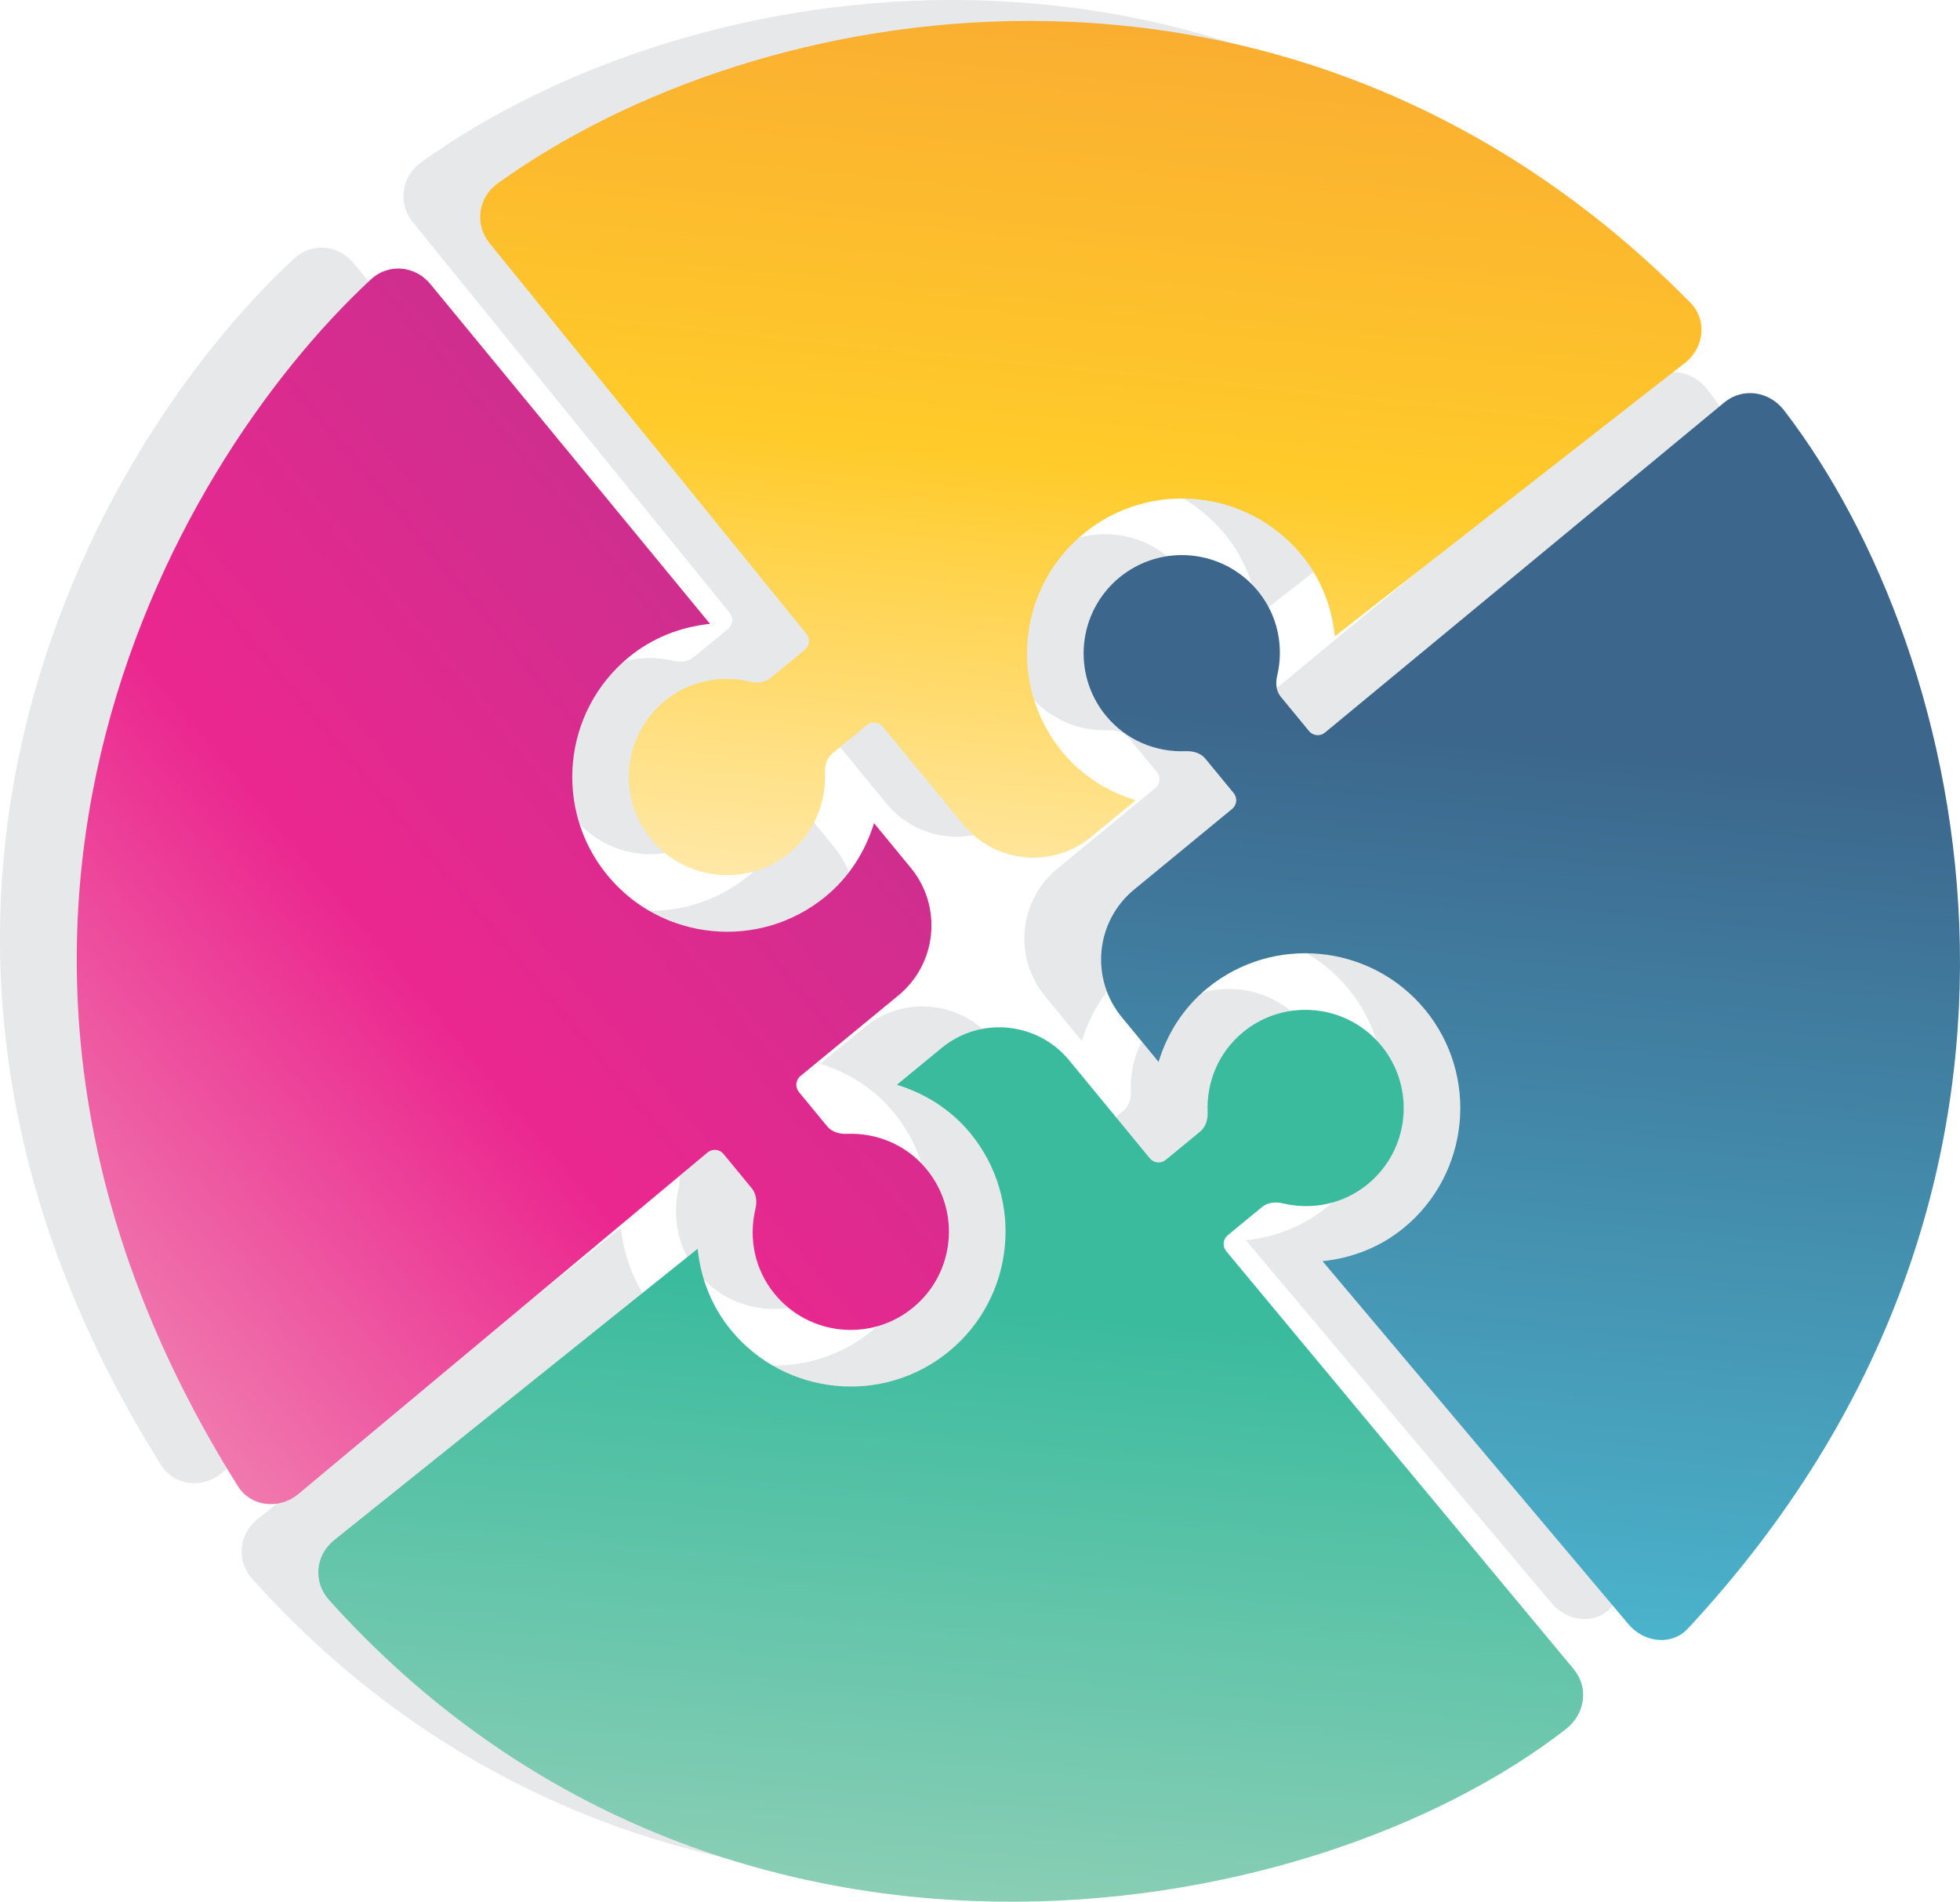
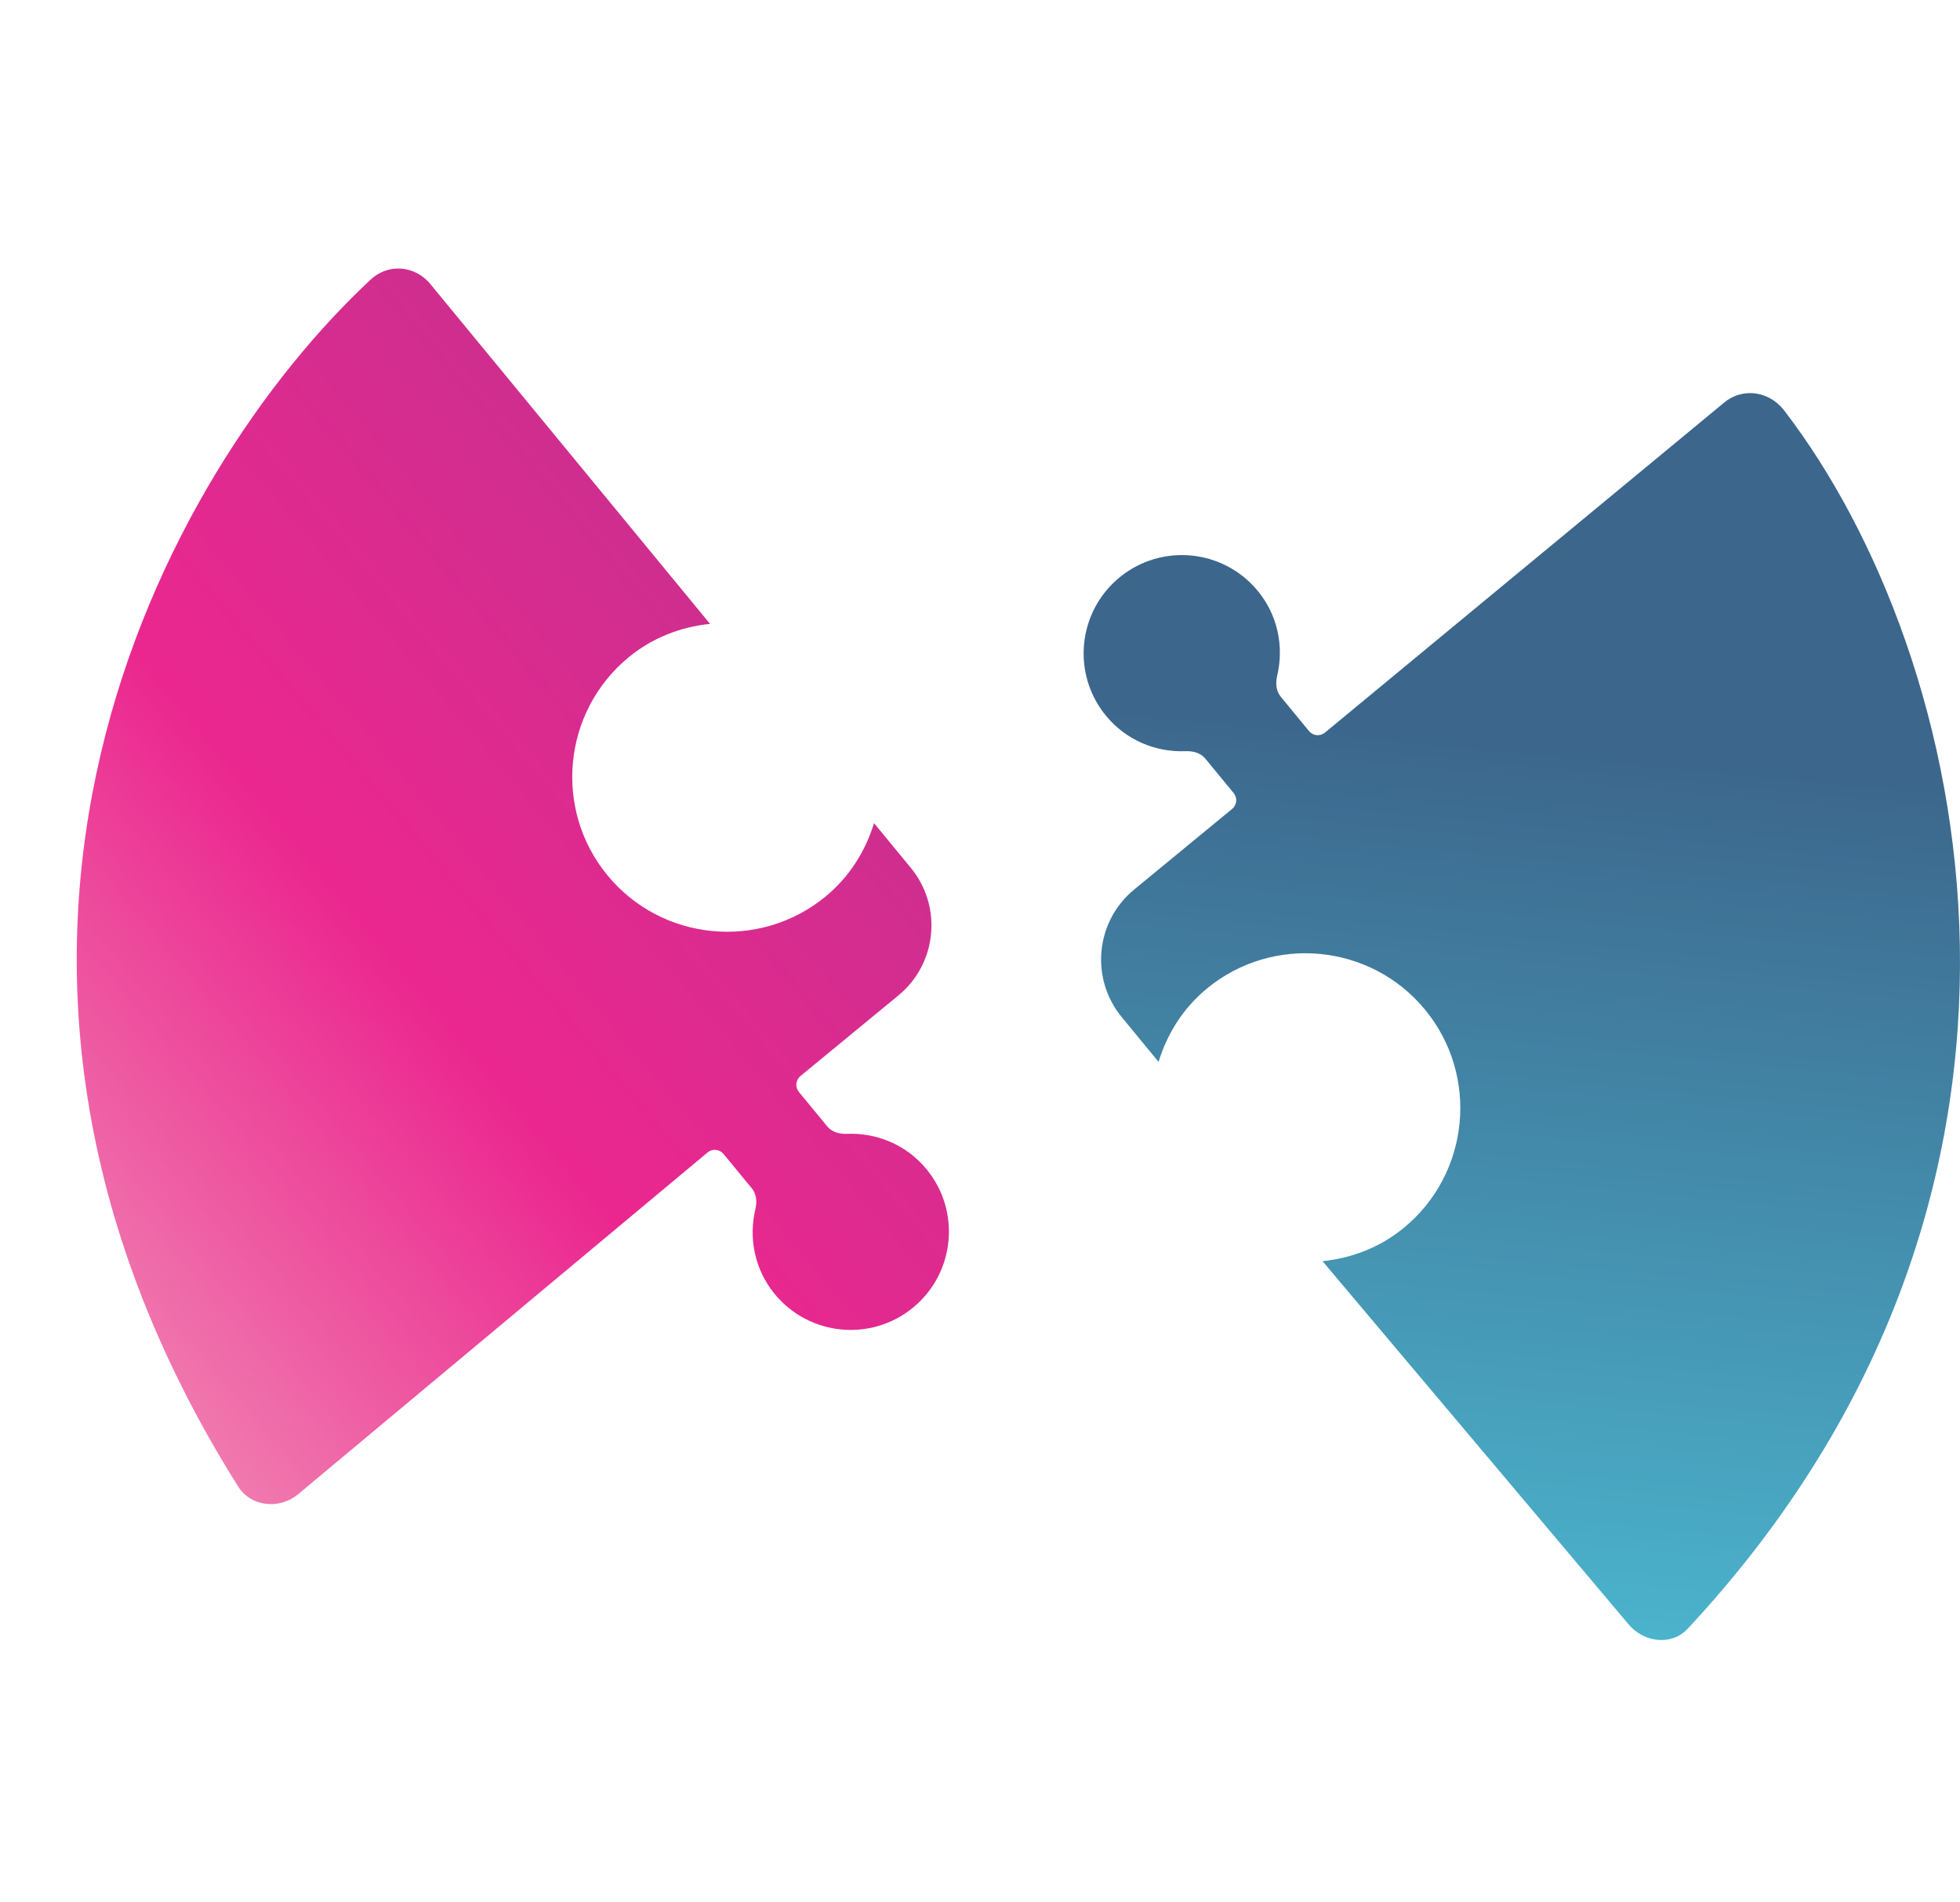
<svg xmlns="http://www.w3.org/2000/svg" xmlns:ns1="http://www.inkscape.org/namespaces/inkscape" xmlns:ns2="http://sodipodi.sourceforge.net/DTD/sodipodi-0.dtd" width="419.168" height="406.703" id="svg3240" version="1.1" ns1:version="0.48.4 r9939" ns2:docname="Logo.svg" ns1:export-filename="\\MCHSERVER\Documents\Machshevet\Logo.png" ns1:export-xdpi="90" ns1:export-ydpi="90">
  <defs id="defs3242">
    <clipPath id="clipPath16">
-       <path d="m 0,425.197 1417.322,0 L 1417.322,0 0,0 0,425.197 z" ns1:connector-curvature="0" id="path18" />
-     </clipPath>
+       </clipPath>
    <linearGradient x1="0" y1="0" x2="1" y2="0" id="linearGradient130" gradientUnits="userSpaceOnUse" gradientTransform="matrix(14.635,150.584,150.584,-14.635,1252.758,243.83)" spreadMethod="pad">
      <stop id="stop132" style="stop-color:#ffe8a6;stop-opacity:1" offset="0" />
      <stop id="stop134" style="stop-color:#ffcb2a;stop-opacity:1" offset="0.5" />
      <stop id="stop136" style="stop-color:#faae31;stop-opacity:1" offset="1" />
    </linearGradient>
    <linearGradient x1="0" y1="0" x2="1" y2="0" id="linearGradient152" gradientUnits="userSpaceOnUse" gradientTransform="matrix(20.687,212.86,212.86,-20.687,1323.85,121.643)" spreadMethod="pad">
      <stop id="stop154" style="stop-color:#4bb3cc;stop-opacity:1" offset="0" />
      <stop id="stop156" style="stop-color:#3c668c;stop-opacity:1" offset="0.709" />
      <stop id="stop158" style="stop-color:#3c668c;stop-opacity:1" offset="0.709" />
      <stop id="stop160" style="stop-color:#3c668c;stop-opacity:1" offset="1" />
    </linearGradient>
    <linearGradient x1="0" y1="0" x2="1" y2="0" id="linearGradient176" gradientUnits="userSpaceOnUse" gradientTransform="matrix(15.246,156.872,156.872,-15.246,1234.897,73.94)" spreadMethod="pad">
      <stop id="stop178" style="stop-color:#89ceb5;stop-opacity:1" offset="0" />
      <stop id="stop180" style="stop-color:#3bbb9e;stop-opacity:1" offset="0.645" />
      <stop id="stop182" style="stop-color:#3bbb9e;stop-opacity:1" offset="0.645" />
      <stop id="stop184" style="stop-color:#3bbb9e;stop-opacity:1" offset="1" />
    </linearGradient>
    <linearGradient x1="0" y1="0" x2="1" y2="0" id="linearGradient200" gradientUnits="userSpaceOnUse" gradientTransform="matrix(120.597,99.232,99.232,-120.597,1087.051,181.111)" spreadMethod="pad">
      <stop id="stop202" style="stop-color:#f079ae;stop-opacity:1" offset="0" />
      <stop id="stop204" style="stop-color:#eb278f;stop-opacity:1" offset="0.5" />
      <stop id="stop206" style="stop-color:#cf2e8f;stop-opacity:1" offset="1" />
    </linearGradient>
  </defs>
  <ns2:namedview id="base" pagecolor="#ffffff" bordercolor="#666666" borderopacity="1.0" ns1:pageopacity="0.0" ns1:pageshadow="2" ns1:zoom="0.35" ns1:cx="374.99995" ns1:cy="519.99995" ns1:document-units="px" ns1:current-layer="layer1" showgrid="false" ns1:window-width="1920" ns1:window-height="1018" ns1:window-x="-8" ns1:window-y="-8" ns1:window-maximized="1" fit-margin-top="0" fit-margin-left="0" fit-margin-right="0" fit-margin-bottom="0" />
  <g ns1:label="Layer 1" ns1:groupmode="layer" id="layer1" transform="translate(-4.9145409e-5,-645.659)">
    <g transform="matrix(1.25,0,0,-1.25,-1345.789,1143.988)" id="g10">
      <g id="g12">
        <g clip-path="url(#clipPath16)" id="g14">
          <g transform="translate(1248.872,310.928)" id="g102">
            <path d="m 0,0 c 11.284,9.285 28.025,7.66 37.309,-3.623 3.325,-4.041 5.188,-8.869 5.704,-13.918 l 60.025,46.876 c 3.173,2.611 3.694,7.255 0.811,10.183 -66.844,67.887 -157.639,53.786 -204.068,20.426 -3.382,-2.43 -4.006,-7.054 -1.365,-10.265 l 54.182,-66.805 c 0.674,-0.831 0.554,-2.05 -0.272,-2.729 l -5.883,-4.842 c -0.985,-0.81 -2.346,-0.895 -3.58,-0.596 -4.926,1.16 -10.298,0.142 -14.509,-3.325 -7.169,-5.897 -8.205,-16.497 -2.302,-23.668 5.892,-7.162 16.497,-8.195 23.667,-2.297 4.212,3.465 6.24,8.545 6.05,13.608 -0.053,1.262 0.292,2.584 1.278,3.393 l 5.883,4.843 c 0.826,0.677 2.043,0.558 2.722,-0.264 l 13.794,-16.764 c 5.439,-6.611 15.215,-7.561 21.828,-2.121 l 7.65,6.295 c -4.845,1.482 -9.234,4.239 -12.559,8.28 C -12.918,-26.03 -11.293,-9.291 0,0" ns1:connector-curvature="0" id="path104" style="fill:#e7e8e9;fill-opacity:1;fill-rule:nonzero;stroke:none" />
          </g>
          <g transform="translate(1290.179,276.901)" id="g106">
-             <path d="m 0,0 c -0.83,-0.675 -2.044,-0.554 -2.72,0.266 l -4.848,5.893 c -0.808,0.981 -0.887,2.335 -0.598,3.573 1.168,4.919 0.146,10.303 -3.317,14.512 -5.897,7.168 -16.498,8.197 -23.667,2.299 -7.171,-5.901 -8.196,-16.498 -2.298,-23.664 3.463,-4.209 8.541,-6.254 13.596,-6.053 1.275,0.05 2.585,-0.294 3.392,-1.274 l 4.848,-5.894 c 0.675,-0.82 0.566,-2.031 -0.26,-2.711 l -16.764,-13.795 c -6.615,-5.441 -7.565,-15.218 -2.113,-21.84 l 6.292,-7.648 c 1.477,4.852 4.235,9.232 8.282,12.563 11.285,9.286 28.026,7.656 37.31,-3.627 9.29,-11.291 7.666,-28.032 -3.62,-37.319 -4.047,-3.328 -8.873,-5.188 -13.921,-5.709 l 52.305,-62.066 c 2.607,-3.168 7.382,-3.812 10.176,-0.814 70.159,75.32 48.493,166.802 16.507,208.417 -2.532,3.295 -7.051,4.01 -10.269,1.364 L 0,0 z" ns1:connector-curvature="0" id="path108" style="fill:#e7e8e9;fill-opacity:1;fill-rule:nonzero;stroke:none" />
-           </g>
+             </g>
          <g transform="translate(1276.162,225.644)" id="g110">
            <path d="m 0,0 c -4.216,-3.471 -6.249,-8.547 -6.049,-13.61 0.056,-1.269 -0.294,-2.578 -1.279,-3.39 l -5.885,-4.842 c -0.825,-0.68 -2.034,-0.561 -2.713,0.254 l -13.793,16.765 c -5.451,6.624 -15.225,7.574 -21.844,2.128 l -7.649,-6.295 c 4.849,-1.489 9.232,-4.238 12.56,-8.279 9.291,-11.293 7.667,-28.032 -3.627,-37.323 -11.287,-9.289 -28.026,-7.662 -37.319,3.633 -3.32,4.035 -5.182,8.862 -5.705,13.912 l -62.252,-49.901 c -3.173,-2.613 -3.552,-7.13 -0.816,-10.176 66.066,-73.545 167.033,-56.717 211.595,-22.128 3.286,2.553 4.015,7.055 1.369,10.272 l -59.471,71.531 c -0.668,0.826 -0.552,2.034 0.273,2.714 l 5.885,4.841 c 0.987,0.812 2.338,0.903 3.574,0.603 4.926,-1.163 10.303,-0.152 14.518,3.316 7.166,5.895 8.194,16.503 2.295,23.674 C 17.768,4.867 7.164,5.896 0,0" ns1:connector-curvature="0" id="path112" style="fill:#e7e8e9;fill-opacity:1;fill-rule:nonzero;stroke:none" />
          </g>
          <g transform="translate(1167.438,252.482)" id="g114">
-             <path d="m 0,0 c -9.288,11.289 -7.662,28.026 3.627,37.313 4.041,3.329 8.87,5.19 13.918,5.714 l -47.844,58.13 c -2.606,3.167 -7.175,3.598 -10.179,0.804 -35.215,-32.72 -80.401,-114.678 -22.742,-206.483 2.217,-3.533 7.06,-4.015 10.277,-1.37 l 70.078,58.494 c 0.829,0.674 2.045,0.548 2.723,-0.273 l 4.84,-5.882 c 0.811,-0.987 0.9,-2.344 0.602,-3.576 -1.165,-4.927 -0.149,-10.298 3.314,-14.507 5.907,-7.177 16.507,-8.204 23.674,-2.305 7.171,5.9 8.196,16.493 2.293,23.67 -3.465,4.208 -8.538,6.243 -13.599,6.049 -1.267,-0.06 -2.58,0.29 -3.391,1.277 l -4.841,5.882 c -0.678,0.822 -0.566,2.041 0.252,2.722 l 16.765,13.796 c 6.62,5.443 7.569,15.22 2.129,21.83 l -6.294,7.65 C 44.11,4.089 41.359,-0.29 37.31,-3.62 26.022,-12.908 9.284,-11.283 0,0" ns1:connector-curvature="0" id="path116" style="fill:#e7e8e9;fill-opacity:1;fill-rule:nonzero;stroke:none" />
-           </g>
+             </g>
        </g>
      </g>
      <g id="g118">
        <g id="g120">
          <g id="g126">
            <g id="g128">
-               <path d="m 1161.783,367.291 c -3.381,-2.431 -4.007,-7.053 -1.365,-10.266 l 0,0 54.181,-66.805 c 0.675,-0.83 0.555,-2.048 -0.271,-2.728 l 0,0 -5.884,-4.842 c -0.984,-0.811 -2.345,-0.895 -3.579,-0.595 l 0,0 c -4.927,1.159 -10.299,0.14 -14.51,-3.327 l 0,0 c -7.169,-5.896 -8.205,-16.497 -2.301,-23.666 l 0,0 c 5.891,-7.163 16.497,-8.197 23.665,-2.298 l 0,0 c 4.213,3.465 6.242,8.545 6.05,13.608 l 0,0 c -0.052,1.263 0.294,2.584 1.28,3.394 l 0,0 5.883,4.841 c 0.826,0.679 2.042,0.56 2.722,-0.264 l 0,0 13.794,-16.763 c 5.439,-6.611 15.215,-7.562 21.828,-2.12 l 0,0 7.649,6.294 c -4.844,1.482 -9.233,4.239 -12.558,8.28 l 0,0 c -9.283,11.283 -7.658,28.022 3.634,37.312 l 0,0 c 11.284,9.286 28.027,7.662 37.309,-3.621 l 0,0 c 3.326,-4.042 5.188,-8.87 5.704,-13.92 l 0,0 60.025,46.877 c 3.172,2.611 3.695,7.255 0.812,10.183 l 0,0 c -34.475,35.013 -75.326,48.218 -113.169,48.219 l 0,0 c -35.534,10e-4 -68.416,-11.638 -90.899,-27.793" ns1:connector-curvature="0" id="path138" style="fill:url(#linearGradient130);stroke:none" />
-             </g>
+               </g>
          </g>
        </g>
      </g>
      <g id="g140">
        <g id="g142">
          <g id="g148">
            <g id="g150">
              <path d="m 1371.621,329.793 -68.312,-56.473 c -0.831,-0.675 -2.046,-0.553 -2.72,0.266 l 0,0 -4.849,5.894 c -0.807,0.98 -0.888,2.334 -0.599,3.574 l 0,0 c 1.169,4.918 0.148,10.303 -3.317,14.511 l 0,0 c -5.896,7.168 -16.498,8.197 -23.666,2.3 l 0,0 c -7.171,-5.903 -8.195,-16.5 -2.299,-23.666 l 0,0 c 3.463,-4.209 8.542,-6.253 13.597,-6.052 l 0,0 c 1.275,0.049 2.586,-0.295 3.392,-1.275 l 0,0 4.849,-5.893 c 0.675,-0.821 0.566,-2.032 -0.26,-2.712 l 0,0 -16.765,-13.794 c -6.615,-5.442 -7.564,-15.218 -2.113,-21.84 l 0,0 6.292,-7.647 c 1.477,4.85 4.236,9.231 8.283,12.561 l 0,0 c 11.284,9.286 28.024,7.657 37.309,-3.626 l 0,0 c 9.289,-11.292 7.666,-28.033 -3.621,-37.319 l 0,0 c -4.047,-3.329 -8.872,-5.189 -13.921,-5.709 l 0,0 52.306,-62.067 c 2.607,-3.168 7.382,-3.812 10.176,-0.814 l 0,0 c 70.16,75.321 48.493,166.803 16.508,208.418 l 0,0 c -1.486,1.932 -3.654,2.977 -5.843,2.977 l 0,0 c -1.543,0 -3.096,-0.519 -4.427,-1.614" ns1:connector-curvature="0" id="path162" style="fill:url(#linearGradient152);stroke:none" />
            </g>
          </g>
        </g>
      </g>
      <g id="g164">
        <g id="g166">
          <g id="g172">
            <g id="g174">
-               <path d="m 1289.292,222.062 c -4.216,-3.469 -6.249,-8.545 -6.05,-13.609 l 0,0 c 0.055,-1.269 -0.294,-2.579 -1.278,-3.39 l 0,0 -5.886,-4.841 c -0.825,-0.682 -2.034,-0.562 -2.712,0.254 l 0,0 -13.793,16.763 c -5.451,6.624 -15.227,7.575 -21.844,2.128 l 0,0 -7.649,-6.295 c 4.849,-1.487 9.232,-4.237 12.559,-8.278 l 0,0 c 9.292,-11.294 7.668,-28.032 -3.627,-37.323 l 0,0 c -11.286,-9.29 -28.025,-7.662 -37.319,3.633 l 0,0 c -3.319,4.036 -5.183,8.862 -5.704,13.912 l 0,0 -62.252,-49.902 c -3.172,-2.611 -3.552,-7.13 -0.816,-10.175 l 0,0 c 66.066,-73.544 167.033,-56.716 211.594,-22.128 l 0,0 c 3.285,2.552 4.016,7.054 1.369,10.271 l 0,0 -59.47,71.531 c -0.668,0.827 -0.553,2.034 0.273,2.714 l 0,0 5.885,4.842 c 0.985,0.812 2.338,0.903 3.574,0.603 l 0,0 c 4.925,-1.164 10.302,-0.153 14.517,3.315 l 0,0 c 7.167,5.895 8.194,16.504 2.296,23.675 l 0,0 c -3.324,4.038 -8.142,6.128 -12.996,6.128 l 0,0 c -3.761,0.001 -7.543,-1.254 -10.671,-3.828" ns1:connector-curvature="0" id="path186" style="fill:url(#linearGradient176);stroke:none" />
-             </g>
+               </g>
          </g>
        </g>
      </g>
      <g id="g188">
        <g id="g190">
          <g id="g196">
            <g id="g198">
              <path d="m 1140.089,350.863 c -35.215,-32.72 -80.401,-114.679 -22.742,-206.484 l 0,0 c 2.217,-3.533 7.06,-4.015 10.276,-1.368 l 0,0 70.078,58.492 c 0.83,0.676 2.046,0.55 2.724,-0.273 l 0,0 4.84,-5.881 c 0.811,-0.988 0.9,-2.345 0.601,-3.576 l 0,0 c -1.164,-4.928 -0.148,-10.299 3.316,-14.507 l 0,0 c 5.907,-7.178 16.506,-8.205 23.673,-2.306 l 0,0 c 7.17,5.9 8.196,16.493 2.292,23.671 l 0,0 c -3.464,4.208 -8.538,6.242 -13.597,6.049 l 0,0 c -1.269,-0.061 -2.581,0.29 -3.392,1.276 l 0,0 -4.841,5.881 c -0.678,0.823 -0.567,2.042 0.251,2.724 l 0,0 16.766,13.795 c 6.619,5.444 7.569,15.22 2.128,21.83 l 0,0 -6.293,7.65 c -1.492,-4.845 -4.244,-9.225 -8.292,-12.555 l 0,0 c -11.288,-9.287 -28.027,-7.662 -37.311,3.621 l 0,0 c -9.287,11.288 -7.661,28.025 3.628,37.314 l 0,0 c 4.041,3.327 8.87,5.19 13.917,5.713 l 0,0 -47.844,58.13 c -1.437,1.746 -3.472,2.661 -5.511,2.661 l 0,0 c -1.658,0 -3.319,-0.604 -4.667,-1.857" ns1:connector-curvature="0" id="path208" style="fill:url(#linearGradient200);stroke:none" />
            </g>
          </g>
        </g>
      </g>
    </g>
  </g>
</svg>